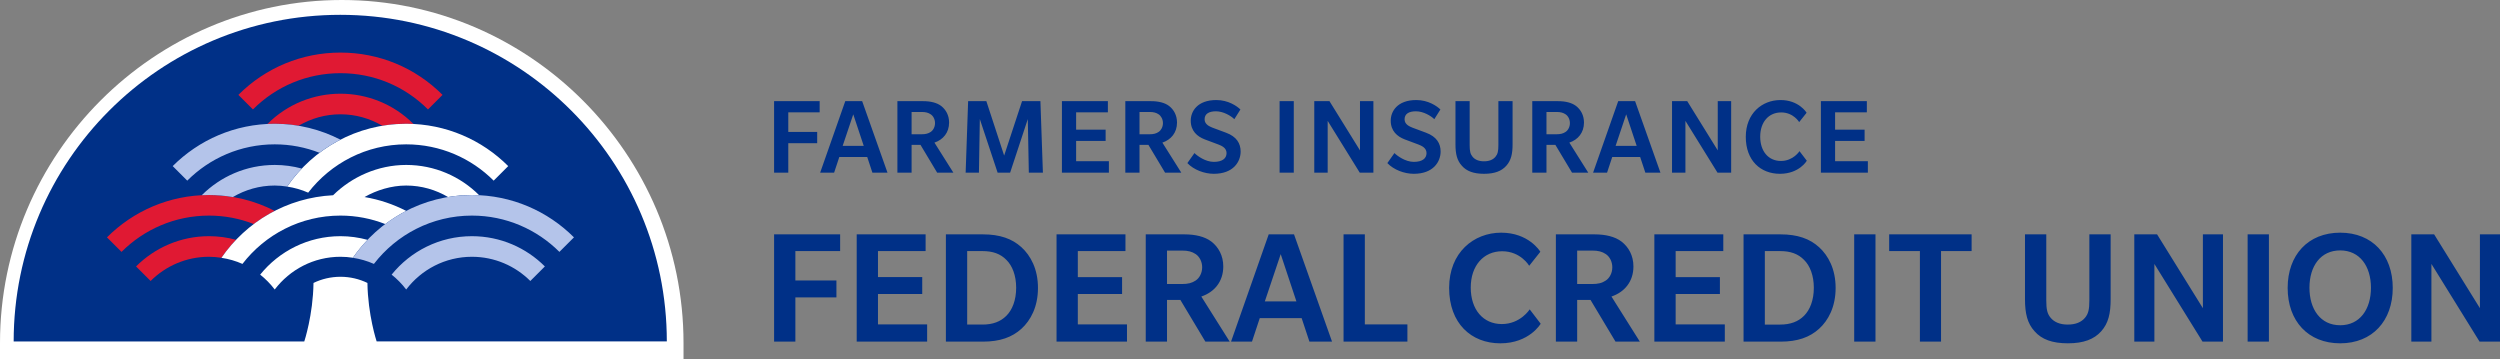
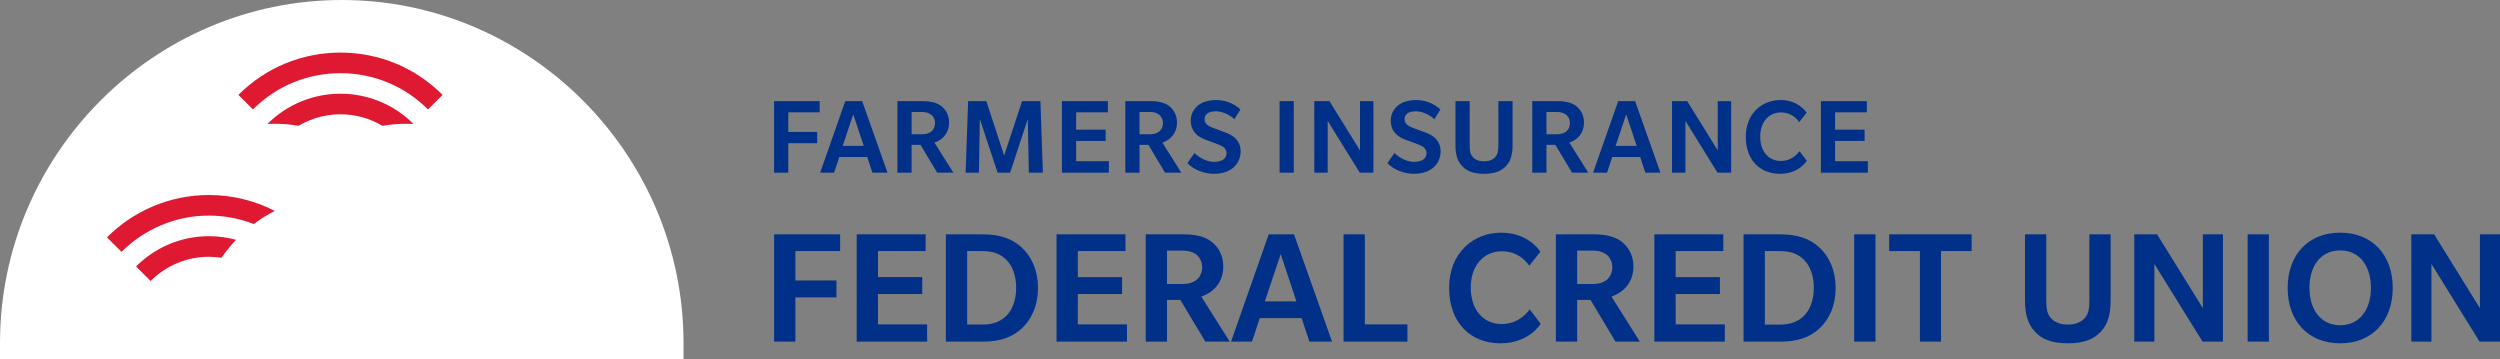
<svg xmlns="http://www.w3.org/2000/svg" viewBox="0 0 559.604 80.427">
  <rect x="0" y="0" width="559.604" height="80.427" fill="#808080" stroke="none" />
  <defs>
    <style>.d{fill:#003087;}.e{fill:#fff;}.f{fill:#b4c4ea;}.g{fill:#e01933;}</style>
  </defs>
  <g id="a" />
  <g id="b">
    <g id="c">
      <g>
        <path class="d" d="M176.451,25.14v4.386h6.469v2.521h-6.469v6.604h-3.177V22.644h10.2v2.496h-7.022Zm18.829,13.511l-1.158-3.504h-6.253l-1.16,3.504h-3.125l5.621-16.007h3.783l5.671,16.007h-3.379Zm-4.285-13.058l-2.371,7.059h4.717l-2.346-7.059Zm18.781,13.058l-3.732-6.227h-1.99v6.227h-3.177V22.644h5.773c1.613,0,3.052,.33,4.034,1.084,1.033,.808,1.764,2.067,1.764,3.706,0,2.269-1.337,3.833-3.279,4.49l4.236,6.727h-3.629Zm-1.438-13.058c-.554-.377-1.16-.529-2.042-.529h-2.242v4.99h2.219c.906,0,1.512-.15,2.066-.529,.555-.379,.958-1.108,.958-1.967,0-.856-.402-1.587-.958-1.966Zm21.956,13.058l-.227-11.998-3.958,11.998h-2.798l-3.984-11.998-.2,11.998h-2.975l.556-16.007h4.081l3.984,12.177,4.008-12.177h4.109l.556,16.007h-3.152Zm7.408,0V22.644h10.286v2.496h-7.108v3.883h6.604v2.521h-6.604v4.538h7.335v2.569h-10.513Zm23.092,0l-3.732-6.227h-1.991v6.227h-3.177V22.644h5.771c1.615,0,3.052,.33,4.034,1.084,1.036,.808,1.765,2.067,1.765,3.706,0,2.269-1.336,3.833-3.277,4.49l4.236,6.727h-3.631Zm-1.438-13.058c-.554-.377-1.158-.529-2.041-.529h-2.244v4.99h2.217c.909,0,1.513-.15,2.067-.529,.555-.379,.959-1.108,.959-1.967,0-.856-.404-1.587-.959-1.966Zm12.35,13.311c-2.142,0-4.512-.908-5.923-2.396l1.587-2.243c.631,.629,2.446,1.967,4.336,1.967s2.85-.758,2.85-1.967-1.185-1.665-1.817-1.915c-.627-.254-2.671-.983-3.1-1.161-1.613-.629-3.1-1.838-3.1-4.184,0-2.067,1.462-4.612,5.748-4.612,2.646,0,4.613,1.362,5.371,2.116l-1.361,2.169c-.758-.756-2.473-1.765-4.109-1.765-1.639,0-2.548,.606-2.548,1.79,0,1.186,1.161,1.613,1.74,1.865,.581,.227,2.596,.958,3.052,1.135,2.394,.882,3.275,2.421,3.275,4.211,0,2.293-1.637,4.99-6,4.99Zm14.72-.254V22.644h3.177v16.007h-3.177Zm17.946,0l-7.181-11.594v11.594h-3V22.644h3.4l6.831,11.017v-11.017h3.003v16.007h-3.053Zm12.1,.254c-2.146,0-4.511-.908-5.923-2.396l1.585-2.243c.631,.629,2.446,1.967,4.338,1.967,1.889,0,2.846-.758,2.846-1.967s-1.185-1.665-1.812-1.915c-.631-.254-2.673-.983-3.103-1.161-1.612-.629-3.1-1.838-3.1-4.184,0-2.067,1.462-4.612,5.746-4.612,2.65,0,4.615,1.362,5.372,2.116l-1.361,2.169c-.757-.756-2.473-1.765-4.111-1.765-1.635,0-2.546,.606-2.546,1.79,0,1.186,1.161,1.613,1.742,1.865,.577,.227,2.596,.958,3.05,1.135,2.393,.882,3.277,2.421,3.277,4.211,0,2.293-1.639,4.99-6,4.99Zm18.931-16.261h3.177v9.657c0,2.141-.33,3.604-1.415,4.815-1.058,1.185-2.619,1.789-4.965,1.789-2.319,0-3.908-.581-4.965-1.789-1.085-1.186-1.438-2.648-1.438-4.792v-9.681h3.177v9.832c0,1.387,.153,2.017,.657,2.623,.527,.629,1.361,1.008,2.546,1.008,1.211,0,2.042-.379,2.569-1.008,.504-.606,.657-1.236,.657-2.623v-9.832Zm16.485,16.007l-3.731-6.227h-1.992v6.227h-3.177V22.644h5.773c1.615,0,3.05,.33,4.035,1.084,1.034,.808,1.765,2.067,1.765,3.706,0,2.269-1.338,3.833-3.277,4.49l4.235,6.727h-3.631Zm-1.435-13.058c-.557-.377-1.161-.529-2.042-.529h-2.246v4.99h2.219c.908,0,1.512-.15,2.069-.529,.554-.379,.958-1.108,.958-1.967,0-.856-.404-1.587-.958-1.966Zm17.846,13.058l-1.161-3.504h-6.253l-1.158,3.504h-3.127l5.623-16.007h3.781l5.673,16.007h-3.377Zm-4.288-13.058l-2.369,7.059h4.715l-2.346-7.059Zm20.442,13.058l-7.184-11.594v11.594h-3V22.644h3.404l6.831,11.017v-11.017h3.003v16.007h-3.053Zm18.277-11.319s-1.262-2.166-4.034-2.166-4.688,2.142-4.688,5.419,1.839,5.446,4.638,5.446c2.773,0,4.158-2.194,4.158-2.194l1.639,2.144s-1.689,2.923-6.023,2.923c-4.338,0-7.638-2.975-7.638-8.269s3.681-8.242,7.765-8.242,5.773,2.723,5.846,2.848l-1.662,2.091Zm4.862,11.319V22.644h10.285v2.496h-7.108v3.883h6.604v2.521h-6.604v4.538h7.335v2.569h-10.511Zm147.438,37.818l-10.778-17.394v17.394h-4.498v-24.011h5.106l10.248,16.525v-16.525h4.498v24.011h-4.575ZM178.037,56.203v6.579h9.19v3.782h-9.19v9.906h-4.764v-24.011h14.784v3.744h-10.021Zm13.727,20.267v-24.011h15.427v3.744h-10.663v5.823h9.907v3.782h-9.907v6.806h11.005v3.856h-15.769Zm36.869-2.873c-2.081,1.891-4.803,2.873-8.584,2.873h-8.319v-24.011h8.283c3.817,0,6.54,.983,8.621,2.873,2.079,1.891,3.706,4.917,3.706,9.113,0,4.236-1.627,7.261-3.706,9.152Zm-3.367-15.428c-1.323-1.362-3.062-1.966-5.331-1.966h-3.441v16.448h3.441c2.269,0,4.008-.642,5.331-1.965,1.325-1.323,2.194-3.479,2.194-6.279,0-2.758-.869-4.952-2.194-6.238Zm11.231,18.302v-24.011h15.428v3.744h-10.663v5.823h9.908v3.782h-9.908v6.806h11.004v3.856h-15.769Zm33.315,0l-5.598-9.339h-2.988v9.339h-4.762v-24.011h8.658c2.421,0,4.575,.491,6.05,1.627,1.55,1.208,2.648,3.1,2.648,5.558,0,3.402-2.004,5.748-4.917,6.731l6.354,10.096h-5.444Zm-2.156-19.588c-.833-.566-1.74-.794-3.063-.794h-3.367v7.488h3.329c1.362,0,2.269-.227,3.102-.794,.831-.567,1.437-1.664,1.437-2.95,0-1.285-.606-2.381-1.437-2.95Zm25.447,19.588l-1.738-5.256h-9.38l-1.739,5.256h-4.688l8.432-24.011h5.669l8.509,24.011h-5.066Zm-6.427-19.588l-3.557,10.588h7.074l-3.517-10.588Zm14.066,19.588v-24.011h4.765v20.155h9.527v3.856h-14.292Zm41.555-16.979s-1.889-3.252-6.05-3.252-7.034,3.215-7.034,8.131,2.763,8.167,6.958,8.167c4.161,0,6.24-3.288,6.24-3.288l2.456,3.214s-2.533,4.385-9.036,4.385-11.456-4.46-11.456-12.402,5.519-12.365,11.646-12.365,8.66,4.084,8.773,4.273l-2.496,3.138Zm19.321,16.979l-5.596-9.339h-2.987v9.339h-4.765v-24.011h8.659c2.419,0,4.575,.491,6.05,1.627,1.552,1.208,2.65,3.1,2.65,5.558,0,3.402-2.005,5.748-4.919,6.731l6.354,10.096h-5.446Zm-2.156-19.588c-.831-.566-1.739-.794-3.063-.794h-3.364v7.488h3.327c1.361,0,2.269-.227,3.1-.794,.834-.567,1.438-1.664,1.438-2.95,0-1.285-.604-2.381-1.438-2.95Zm10.852,19.588v-24.011h15.43v3.744h-10.665v5.823h9.908v3.782h-9.908v6.806h11.005v3.856h-15.77Zm36.87-2.873c-2.082,1.891-4.802,2.873-8.586,2.873h-8.319v-24.011h8.283c3.821,0,6.54,.983,8.623,2.873,2.079,1.891,3.704,4.917,3.704,9.113,0,4.236-1.625,7.261-3.704,9.152Zm-3.367-15.428c-1.325-1.362-3.063-1.966-5.332-1.966h-3.441v16.448h3.441c2.269,0,4.008-.642,5.332-1.965,1.325-1.323,2.192-3.479,2.192-6.279,0-2.758-.868-4.952-2.192-6.238Zm11.229,18.302v-24.011h4.765v24.011h-4.765Zm19.438-20.267v20.267h-4.729v-20.267h-6.881v-3.744h18.454v3.744h-6.844Zm33.2-3.744h4.765v14.484c0,3.214-.494,5.406-2.119,7.221-1.588,1.777-3.934,2.683-7.451,2.683-3.477,0-5.86-.868-7.448-2.683-1.625-1.777-2.156-3.971-2.156-7.184v-14.521h4.765v14.748c0,2.079,.227,3.025,.984,3.933,.794,.944,2.042,1.512,3.818,1.512,1.815,0,3.063-.567,3.858-1.512,.757-.908,.984-1.854,.984-3.933v-14.748Zm25.334,24.011l-10.778-17.394v17.394h-4.498v-24.011h5.102l10.251,16.525v-16.525h4.498v24.011h-4.575Zm10.094,0v-24.011h4.765v24.011h-4.765Zm20.723,.377c-7.188,0-11.763-4.99-11.763-12.402,0-7.373,4.575-12.365,11.763-12.365s11.76,4.992,11.76,12.365-4.575,12.402-11.76,12.402Zm0-20.796c-4.388,0-6.884,3.517-6.884,8.356,0,4.805,2.459,8.396,6.884,8.396,4.385,0,6.881-3.554,6.881-8.396,0-4.8-2.496-8.356-6.881-8.356Z" />
        <g>
          <path class="e" d="M76.502,0h0C34.512,0,0,34.439,0,76.769v3.657H153v-3.657C153,34.439,118.488,0,76.502,0Z" />
          <g>
-             <path class="d" d="M82.246,63.334c-1.825-.883-3.872-1.38-6.036-1.38s-4.212,.497-6.037,1.38c-.098,7.166-2.051,13.059-2.063,13.093H3.059C3.059,36.055,35.788,3.318,76.174,3.318c40.362,0,73.088,32.736,73.088,73.108H84.309c-.012-.032-1.961-5.933-2.063-13.093Z" />
            <g>
              <path class="g" d="M95.8,24.497c-5.234-5.239-12.19-8.116-19.591-8.116s-14.357,2.877-19.591,8.116l-3.257-3.26c6.102-6.104,14.217-9.467,22.848-9.467s16.75,3.364,22.852,9.467l-3.26,3.26Zm-3.248,3.249c-9.027-9.026-23.658-9.026-32.686,0,.539-.027,1.085-.04,1.63-.04,1.817,0,3.594,.162,5.329,.451,2.816-1.663,6.027-2.573,9.383-2.573s6.57,.909,9.387,2.576c1.734-.292,3.51-.454,5.326-.454,.547,0,1.092,.013,1.631,.04Zm-45.769,25.121c-6.368,0-12.145,2.59-16.329,6.772l3.259,3.257c3.35-3.347,7.972-5.419,13.071-5.419,.948,0,1.872,.093,2.783,.23,.981-1.432,2.081-2.776,3.277-4.029-1.934-.522-3.964-.811-6.06-.811Zm0-9.215c-8.91,0-16.988,3.624-22.84,9.477l3.257,3.254c5.017-5.016,11.943-8.124,19.583-8.124,3.534,0,6.911,.672,10.021,1.885,1.472-1.108,3.043-2.086,4.692-2.935-4.416-2.269-9.417-3.557-14.713-3.557Z" />
-               <path class="e" d="M113.761,37.18l-3.257,3.257c-5.015-5.019-11.943-8.126-19.583-8.126-8.923,0-16.867,4.245-21.937,10.814-1.478-.654-3.058-1.109-4.707-1.361,5.831-8.481,15.598-14.057,26.644-14.057,8.909,0,16.988,3.622,22.84,9.474Zm-22.84-.259c-6.314,0-12.183,2.661-16.36,6.783-10.366,.524-19.459,5.946-24.995,14.004,1.647,.25,3.227,.708,4.703,1.367,5.072-6.571,13.018-10.816,21.939-10.816,3.54,0,6.919,.679,10.033,1.899,1.47-1.111,3.038-2.096,4.69-2.945-2.897-1.491-6.015-2.548-9.335-3.105,2.703-1.547,6.008-2.576,9.325-2.576,3.424,0,6.622,.951,9.373,2.576,1.738-.29,3.52-.456,5.343-.456,.54,0,1.079,.015,1.613,.04-4.186-4.185-9.961-6.771-16.329-6.771Zm-14.713,15.946c-7.255,0-13.732,3.36-17.973,8.606,1.223,.973,2.314,2.087,3.26,3.332,3.384-4.445,8.711-7.328,14.713-7.328,.951,0,1.884,.077,2.793,.217,.981-1.423,2.079-2.761,3.272-4.008-1.936-.525-3.964-.819-6.065-.819Z" />
-               <path class="f" d="M76.209,31.265c-1.649,.846-3.22,1.822-4.692,2.933-3.11-1.211-6.489-1.887-10.021-1.887-7.64,0-14.566,3.107-19.581,8.126l-3.257-3.257c5.85-5.851,13.93-9.474,22.838-9.474,5.298,0,10.298,1.29,14.713,3.559Zm-14.713,5.656c-6.369,0-12.143,2.586-16.328,6.771,0,0,1.073-.04,1.615-.04,1.82,0,3.604,.162,5.343,.455,2.751-1.625,5.948-2.576,9.37-2.576,.948,0,1.872,.093,2.781,.232,.983-1.433,2.084-2.776,3.28-4.031-1.934-.525-3.966-.811-6.062-.811Zm44.141,6.731c-11.05,0-20.816,5.573-26.645,14.056,1.648,.25,3.23,.708,4.703,1.367,5.072-6.571,13.017-10.816,21.942-10.816,7.638,0,14.562,3.109,19.581,8.124l3.257-3.254c-5.851-5.853-13.93-9.477-22.838-9.477Zm0,9.215c-7.258,0-13.737,3.36-17.976,8.606,1.223,.973,2.316,2.087,3.26,3.332,3.384-4.445,8.711-7.328,14.716-7.328,5.097,0,9.719,2.072,13.071,5.419l3.257-3.257c-4.184-4.183-9.961-6.772-16.328-6.772Z" />
            </g>
          </g>
        </g>
      </g>
    </g>
  </g>
</svg>